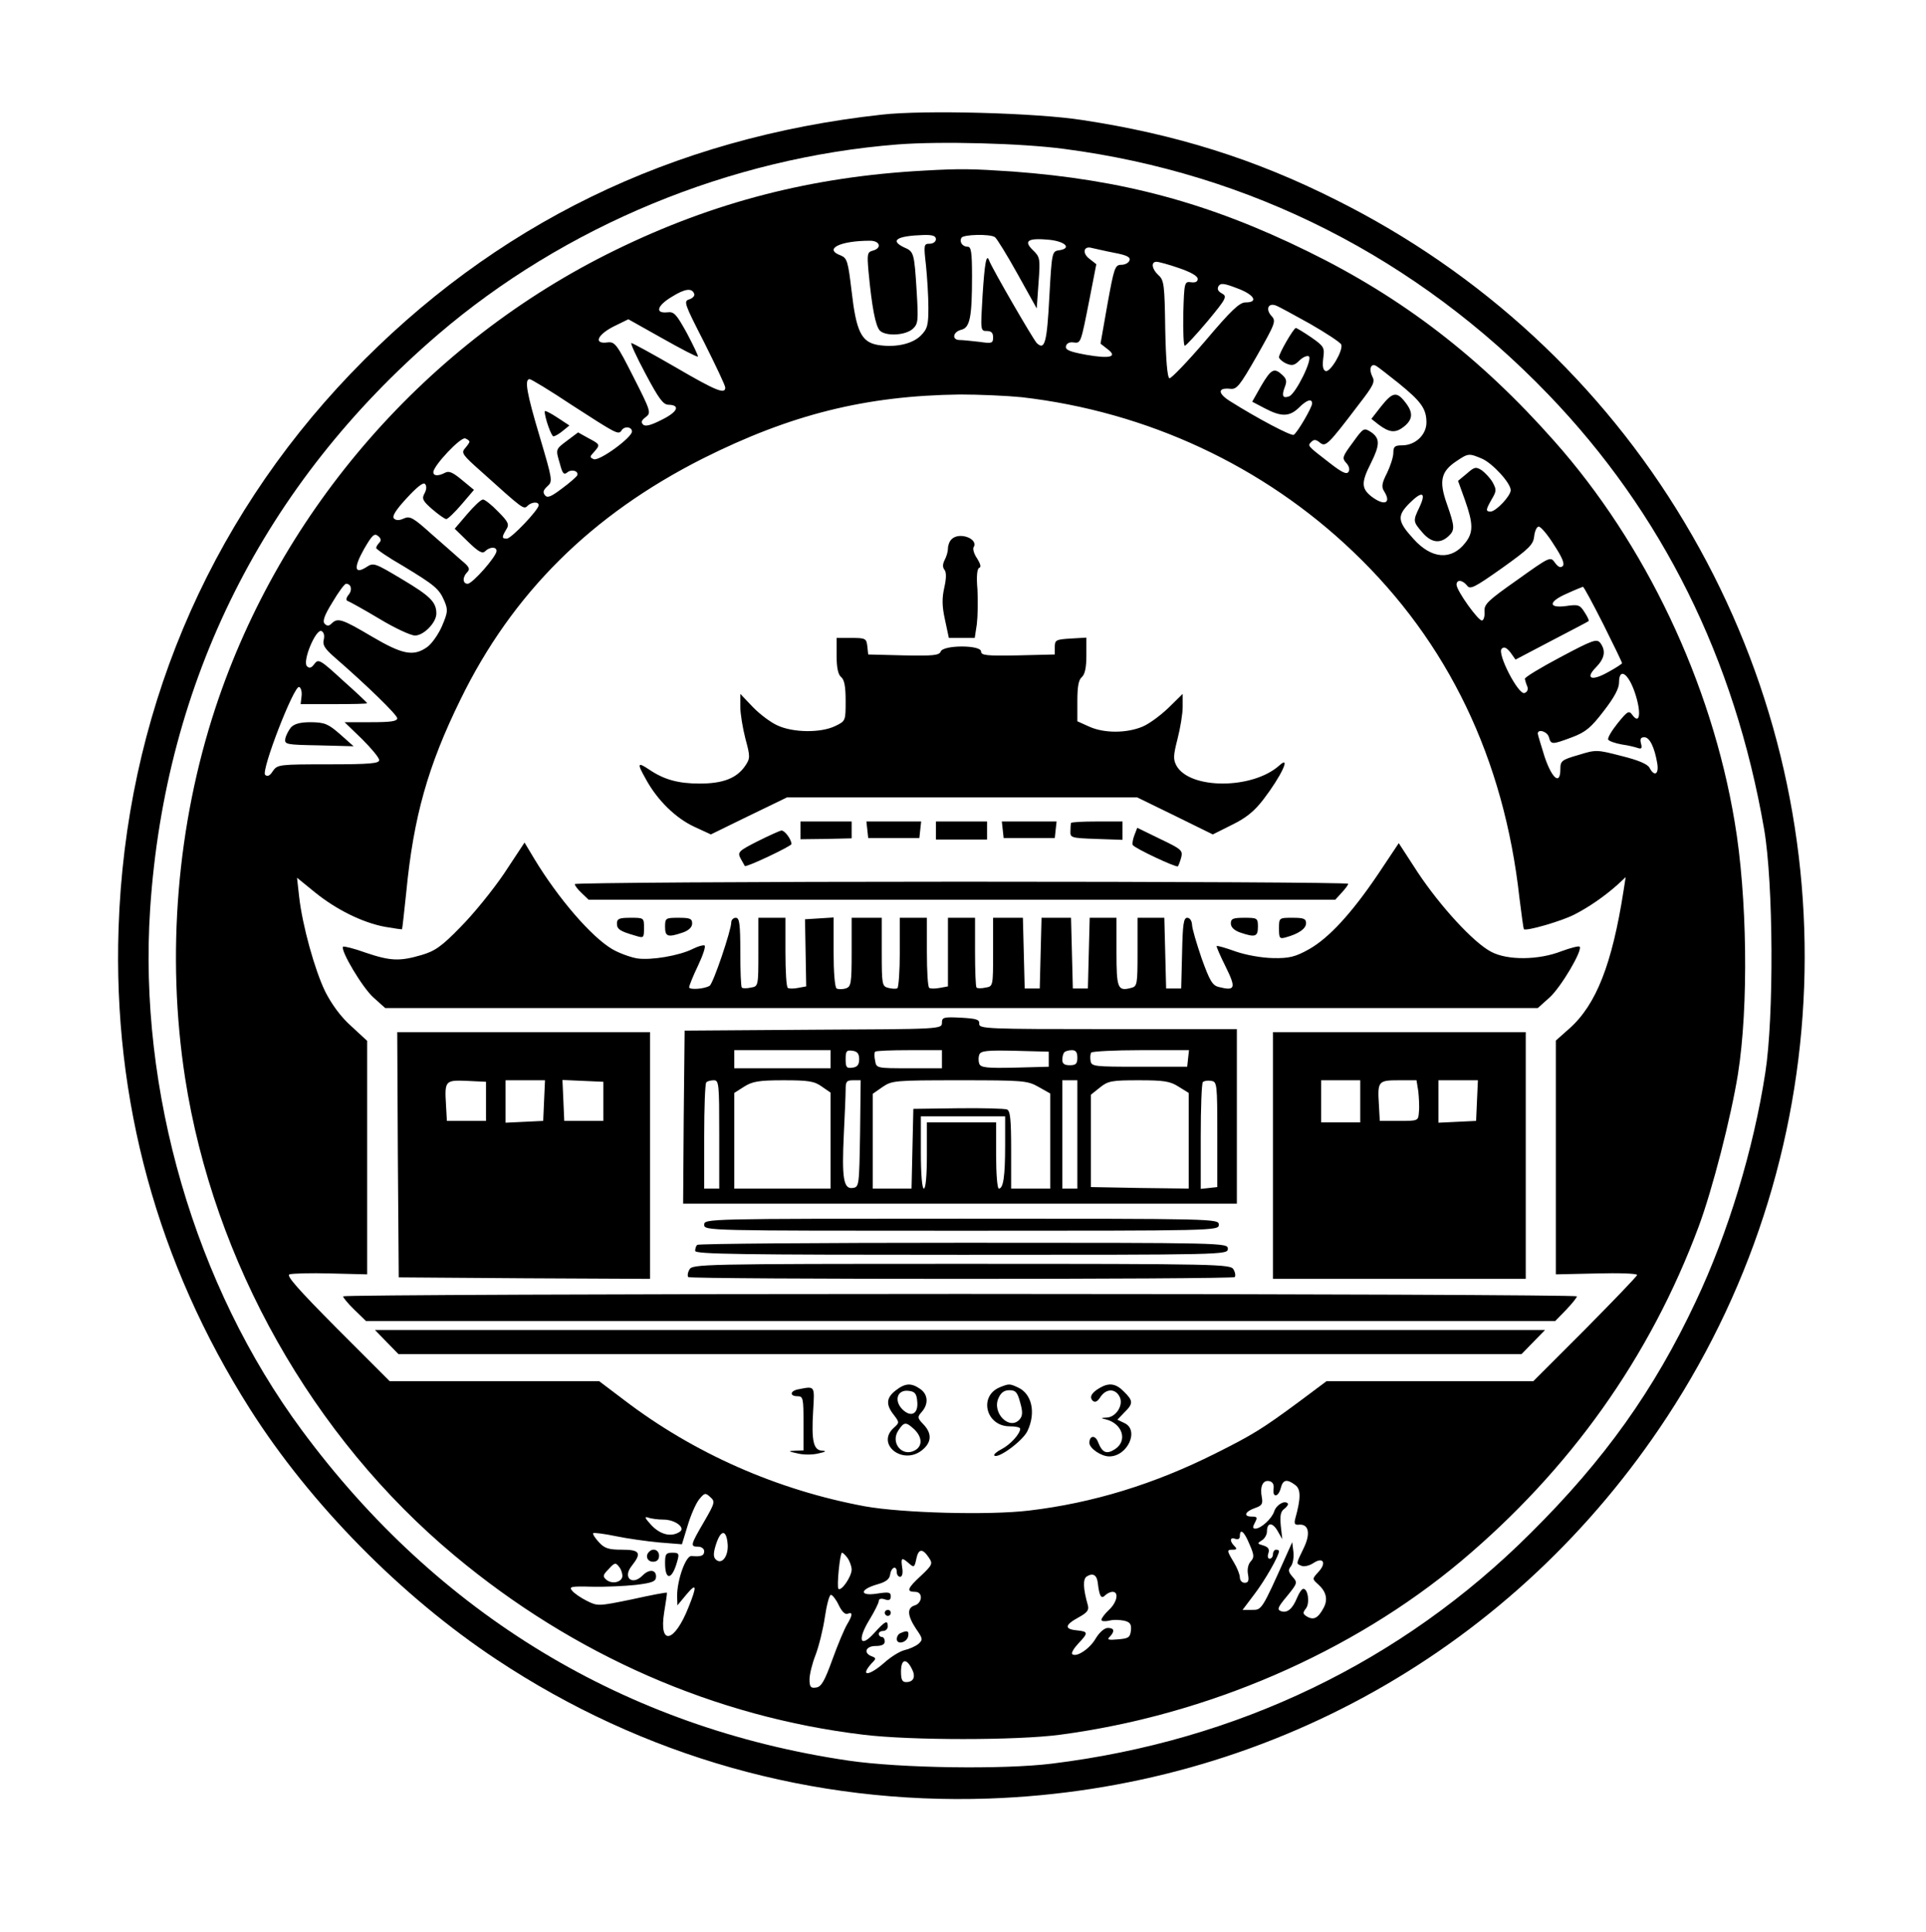
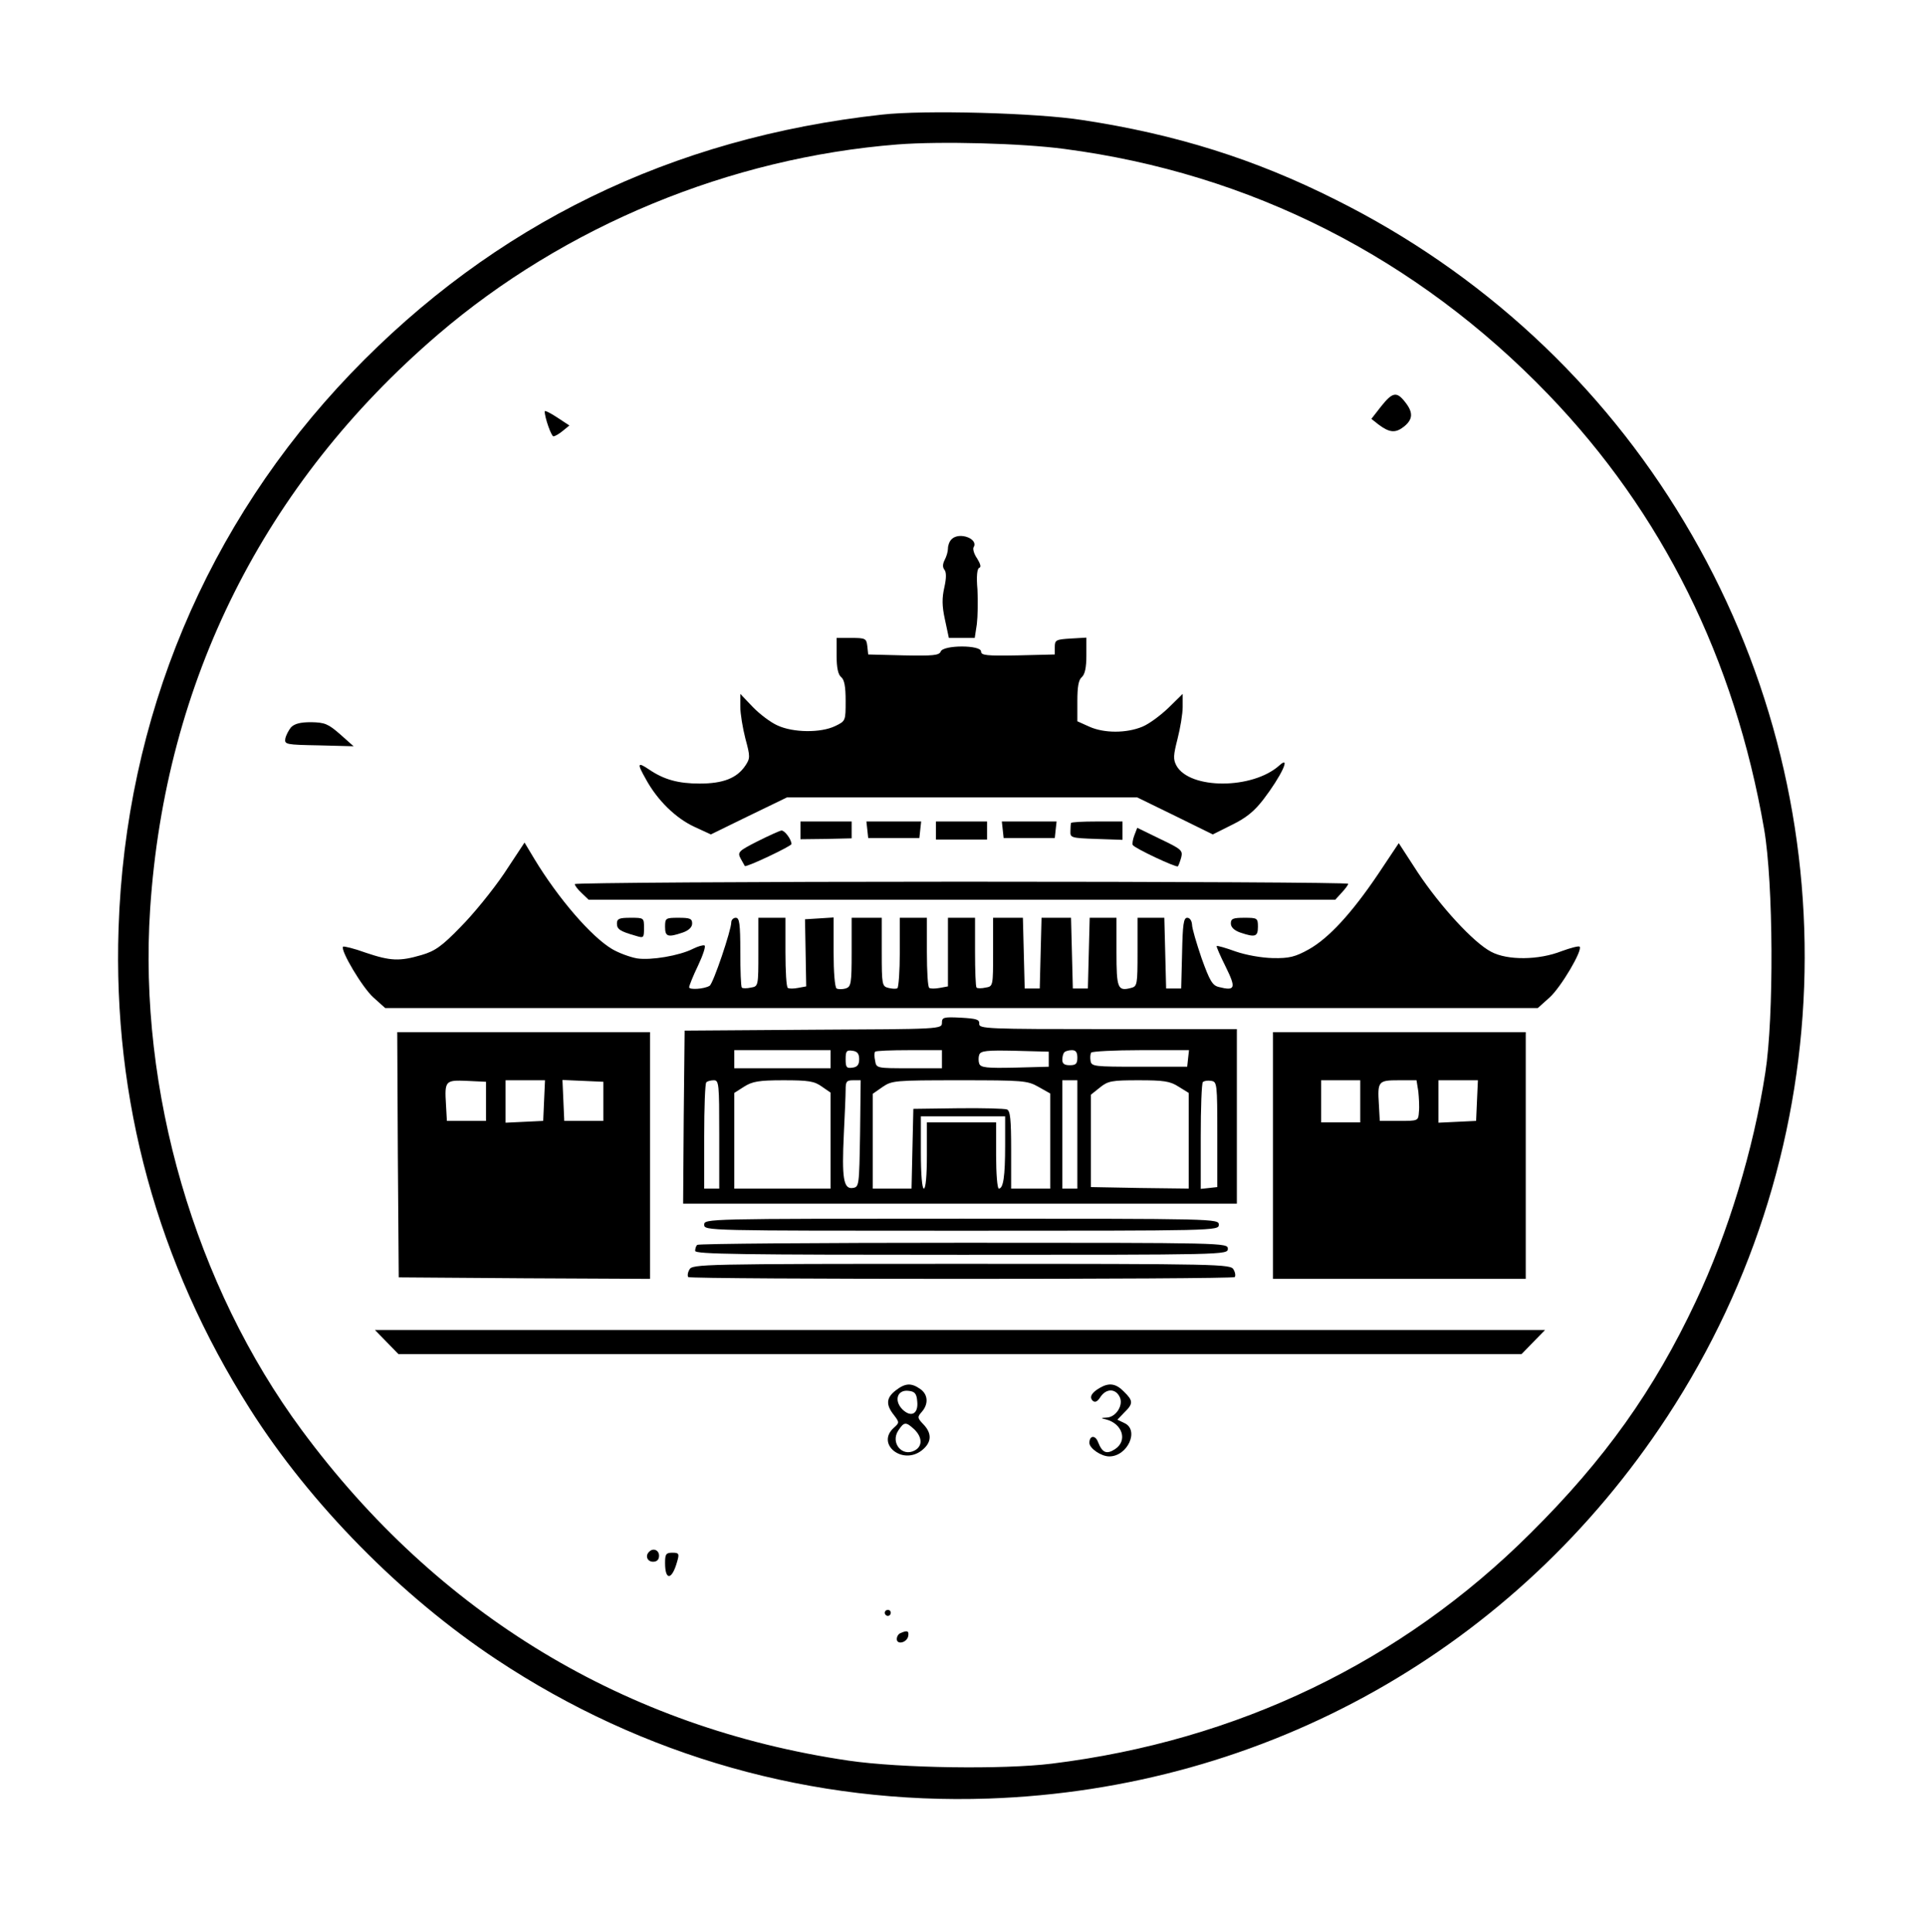
<svg xmlns="http://www.w3.org/2000/svg" version="1.0" width="640pt" height="642pt" viewBox="0 0 640 642" preserveAspectRatio="xMidYMid meet">
  <g transform="translate(0,642) scale(0.1,-0.1)" fill="#000000" stroke="none">
    <path d="M2930 6039 c-699 -77 -1289 -365 -1764 -860 -480 -501 -749 -1144 -772 -1844 -19 -571 129 -1113 437 -1598 200 -315 502 -622 819 -832 487 -323 1051 -482 1635 -462 922 32 1750 498 2255 1269 588 897 610 2050 57 2973 -275 460 -675 830 -1158 1071 -268 135 -532 218 -842 265 -152 24 -527 34 -667 18z m607 -114 c618 -81 1170 -361 1608 -816 379 -394 619 -878 717 -1444 31 -179 33 -625 4 -810 -39 -254 -124 -534 -231 -760 -138 -294 -303 -526 -549 -770 -429 -428 -974 -690 -1591 -766 -162 -20 -504 -15 -675 10 -741 109 -1364 485 -1817 1098 -355 480 -544 1128 -504 1733 50 756 378 1412 956 1908 421 361 970 588 1528 632 143 11 413 4 554 -15z" />
-     <path d="M3070 5853 c-371 -20 -698 -104 -1025 -264 -625 -305 -1111 -861 -1329 -1521 -128 -388 -164 -822 -101 -1230 95 -611 423 -1194 896 -1588 395 -330 865 -536 1359 -595 156 -19 508 -19 652 0 490 65 970 273 1332 576 362 304 629 678 791 1114 45 121 107 362 130 505 36 225 31 594 -11 840 -77 461 -296 923 -600 1265 -246 278 -504 476 -819 630 -328 161 -616 238 -980 265 -134 9 -173 10 -295 3z m40 -228 c0 -8 -9 -15 -21 -15 -19 0 -20 -3 -12 -72 4 -40 8 -103 8 -140 0 -59 -3 -71 -26 -94 -29 -28 -86 -40 -144 -30 -53 10 -70 46 -85 177 -12 101 -15 111 -36 120 -58 21 -4 49 97 49 34 0 40 -25 9 -33 -18 -5 -19 -11 -14 -69 11 -117 23 -182 38 -197 20 -19 84 -16 109 6 18 17 19 26 13 126 -8 127 -9 131 -42 145 -48 23 -24 38 64 41 31 1 42 -3 42 -14z m196 7 c6 -4 40 -59 75 -122 l64 -115 6 85 c6 81 5 86 -19 109 -32 31 -16 41 56 34 54 -6 74 -29 30 -35 -22 -3 -23 -8 -31 -153 -8 -153 -15 -181 -42 -155 -13 14 -149 249 -158 274 -9 25 -15 -6 -22 -116 -7 -116 -7 -118 14 -118 15 0 21 -6 21 -21 0 -20 -4 -21 -46 -15 -26 3 -55 6 -65 6 -27 0 -23 27 5 34 29 7 36 41 36 179 0 78 -3 97 -14 97 -18 0 -29 16 -21 30 7 11 95 13 111 2z m396 -52 c43 -8 56 -15 51 -26 -3 -8 -15 -14 -27 -14 -21 0 -24 -10 -46 -131 l-23 -131 23 -18 c35 -26 9 -33 -71 -19 -54 10 -69 16 -67 28 2 10 12 15 25 13 25 -3 24 -5 54 147 l22 113 -23 18 c-25 19 -19 44 8 36 10 -2 43 -10 74 -16z m216 -51 c38 -13 62 -26 62 -36 0 -9 -8 -13 -22 -11 -22 3 -23 1 -26 -104 -1 -60 1 -108 5 -107 4 0 38 37 76 82 62 75 66 82 47 92 -13 7 -16 15 -11 24 7 11 18 10 62 -7 57 -21 72 -47 28 -47 -20 0 -47 -25 -134 -128 -60 -70 -114 -126 -119 -124 -7 2 -12 62 -14 164 -2 145 -4 162 -22 178 -23 21 -26 45 -7 45 7 0 41 -9 75 -21z m-1611 -86 c2 -6 -5 -14 -17 -18 -19 -6 -16 -14 50 -143 38 -76 70 -143 70 -150 0 -23 -29 -12 -166 68 -76 44 -142 80 -146 80 -4 0 17 -46 47 -102 44 -83 59 -103 76 -103 41 -1 31 -24 -22 -50 -37 -19 -55 -23 -62 -16 -8 8 -5 15 9 25 18 14 17 19 -41 133 -56 111 -62 118 -87 115 -46 -6 -34 25 21 53 l49 24 114 -64 c62 -35 114 -62 117 -60 2 2 -15 37 -36 77 -36 65 -43 73 -66 70 -42 -4 -33 23 16 52 43 27 67 30 74 9z m2046 -99 c54 -31 101 -62 104 -69 7 -20 -37 -94 -52 -88 -9 3 -11 17 -8 42 5 36 3 40 -40 70 -25 17 -48 31 -51 31 -7 0 -56 -84 -56 -97 0 -5 11 -15 24 -21 19 -8 27 -7 44 10 11 11 25 17 31 14 14 -9 -43 -124 -65 -133 -21 -8 -26 1 -15 30 8 20 6 28 -8 41 -27 25 -37 20 -70 -36 l-30 -53 42 -22 c55 -29 82 -28 113 2 26 26 44 32 44 14 0 -13 -49 -97 -61 -104 -8 -5 -120 54 -212 112 -41 26 -41 45 0 41 23 -3 32 9 90 110 61 108 64 115 48 132 -20 22 -11 44 14 35 9 -3 60 -31 114 -61z m294 -197 c75 -61 93 -85 93 -131 0 -41 -37 -76 -81 -76 -24 0 -29 -4 -29 -25 0 -14 -10 -44 -21 -67 -17 -33 -19 -46 -10 -60 26 -41 1 -51 -43 -17 -32 26 -33 46 -1 109 31 62 31 83 1 104 -24 15 -25 15 -61 -35 -34 -46 -36 -51 -22 -67 10 -10 13 -23 8 -30 -6 -10 -22 -2 -62 29 -76 59 -75 57 -61 71 8 8 15 8 28 -3 19 -15 26 -9 130 128 48 62 54 74 44 92 -12 24 -5 45 13 35 7 -4 40 -30 74 -57z m-2747 -73 c147 -95 155 -100 165 -85 9 16 35 13 35 -3 0 -20 -108 -99 -127 -92 -14 6 -14 8 1 24 21 24 21 25 -19 46 l-34 19 -36 -27 c-40 -30 -39 -28 -24 -79 8 -31 13 -36 24 -27 14 12 39 5 33 -10 -2 -4 -24 -24 -50 -43 -37 -28 -49 -33 -57 -23 -8 10 -6 17 8 30 18 16 17 21 -25 163 -44 147 -52 193 -34 193 5 0 68 -38 140 -86z m1495 26 c417 -48 803 -228 1101 -513 316 -301 502 -689 553 -1151 7 -55 13 -102 15 -104 8 -7 126 27 168 49 47 24 98 59 142 98 l28 26 -7 -45 c-38 -244 -91 -379 -180 -458 l-45 -40 0 -388 0 -389 135 3 c74 2 135 0 135 -5 0 -4 -78 -85 -172 -180 l-173 -173 -343 0 -344 0 -91 -68 c-123 -91 -156 -111 -278 -172 -203 -102 -408 -165 -620 -190 -134 -16 -421 -8 -544 14 -292 54 -569 176 -802 354 l-82 62 -348 0 -348 0 -175 175 c-128 129 -170 176 -158 180 8 3 70 5 137 3 l121 -3 0 388 0 388 -53 49 c-35 31 -65 73 -86 114 -35 72 -76 219 -87 316 l-7 63 59 -48 c70 -57 158 -101 233 -115 30 -5 55 -9 57 -8 1 2 7 57 14 123 24 250 72 420 180 640 172 353 435 614 805 801 293 147 542 209 855 213 63 0 155 -4 205 -9z m-1835 -148 c0 -3 -7 -13 -15 -22 -13 -15 -8 -22 53 -76 141 -127 142 -128 155 -115 13 13 37 15 37 2 0 -15 -91 -111 -106 -111 -17 0 -17 5 -2 30 11 17 8 25 -27 60 -21 22 -44 40 -50 40 -7 0 -30 -22 -53 -49 l-41 -48 45 -44 c34 -33 47 -40 56 -31 15 15 38 16 38 1 0 -18 -80 -109 -96 -109 -17 0 -18 22 -1 39 10 10 6 18 -20 39 -17 15 -62 55 -100 88 -60 54 -71 60 -91 51 -15 -7 -26 -7 -33 0 -7 7 6 28 42 67 33 36 55 54 61 48 6 -6 6 -18 -1 -31 -10 -18 -7 -25 25 -53 21 -18 42 -33 47 -33 5 0 28 22 51 49 l41 48 -40 33 c-30 25 -43 31 -56 24 -23 -12 -39 -11 -39 2 0 21 91 118 106 112 8 -3 14 -8 14 -11z m3364 -56 c35 -15 96 -81 96 -105 0 -19 -49 -71 -67 -71 -17 0 -16 6 4 41 16 27 16 32 3 56 -8 14 -25 32 -36 40 -20 13 -25 11 -50 -11 l-29 -24 23 -64 c28 -79 28 -108 1 -142 -46 -59 -112 -54 -172 13 -54 59 -55 77 -13 119 42 42 56 36 33 -13 -22 -46 -22 -48 9 -84 29 -34 58 -39 86 -14 23 21 23 31 -4 108 -27 76 -20 108 31 142 40 27 42 27 85 9z m240 -287 c27 -41 36 -63 29 -70 -7 -7 -15 -4 -26 11 -15 21 -16 21 -125 -57 -98 -69 -111 -81 -109 -105 1 -15 -2 -28 -8 -30 -11 -4 -85 99 -85 119 0 18 20 16 35 -3 10 -14 24 -7 116 58 91 65 104 78 107 106 2 18 9 32 15 32 7 0 30 -27 51 -61z m-3904 7 c-5 -5 -10 -13 -10 -17 0 -4 39 -31 88 -59 107 -65 121 -76 139 -118 12 -29 11 -37 -8 -82 -12 -28 -34 -59 -49 -70 -46 -33 -83 -25 -185 35 -98 58 -113 63 -133 43 -9 -9 -15 -9 -23 -1 -8 8 -2 27 26 72 20 34 40 61 45 61 17 0 22 -21 8 -37 -8 -10 -9 -18 -3 -20 6 -2 53 -28 105 -59 51 -31 105 -56 119 -56 29 0 71 43 71 73 0 38 -20 58 -114 114 -92 55 -95 56 -119 40 -40 -25 -42 -1 -7 61 26 45 34 53 46 43 10 -8 12 -15 4 -23z m4068 -271 c34 -68 62 -126 62 -129 0 -2 -21 -16 -47 -30 -55 -31 -77 -21 -39 17 28 29 33 54 14 80 -12 15 -24 11 -133 -47 -66 -35 -119 -67 -118 -72 1 -5 4 -16 8 -25 4 -10 0 -19 -9 -22 -20 -8 -92 131 -76 147 8 8 16 4 29 -12 l17 -24 120 63 c65 34 121 63 123 65 2 2 -4 15 -14 30 -15 24 -21 26 -61 20 -61 -8 -59 15 4 42 26 12 49 21 52 22 3 0 33 -56 68 -125z m-4252 -50 c-5 -18 3 -30 32 -56 114 -99 212 -195 212 -206 0 -10 -22 -13 -87 -13 l-88 0 58 -56 c31 -31 57 -62 57 -70 0 -11 -30 -14 -169 -14 -164 0 -169 -1 -184 -22 -10 -16 -18 -20 -26 -13 -14 14 96 298 113 292 6 -2 10 -16 8 -31 l-3 -26 111 0 c60 0 110 1 110 3 0 2 -36 36 -81 76 -75 69 -81 72 -94 55 -10 -14 -17 -16 -25 -8 -16 16 29 124 48 117 8 -4 11 -14 8 -28z m4357 -178 c21 -63 17 -107 -8 -74 -12 17 -16 15 -50 -27 -20 -25 -34 -49 -31 -54 3 -5 23 -12 45 -16 22 -3 46 -9 54 -12 12 -4 14 0 10 15 -4 15 -1 21 11 21 18 0 34 -34 43 -87 6 -37 -10 -45 -26 -14 -7 12 -37 25 -94 39 -81 21 -84 21 -142 3 -56 -16 -60 -20 -60 -47 0 -54 -27 -33 -52 40 -12 39 -23 74 -23 78 0 17 32 7 37 -12 7 -25 10 -25 77 0 45 17 63 32 105 87 35 45 51 75 51 95 0 51 31 31 53 -35z m-1201 -2645 c-4 -30 16 -28 24 3 7 28 20 31 48 10 19 -14 19 -44 0 -112 -4 -16 -2 -21 11 -20 34 4 41 -29 17 -78 -26 -54 -26 -51 -6 -59 8 -3 26 1 39 10 32 21 44 0 16 -30 -21 -23 -21 -23 -1 -41 27 -24 33 -50 19 -77 -19 -36 -34 -44 -58 -29 -12 8 -12 12 -2 25 14 16 8 66 -8 66 -5 0 -14 -13 -21 -30 -15 -37 -33 -52 -54 -44 -13 5 -10 13 21 50 35 43 35 45 18 64 -14 16 -15 23 -6 34 7 8 11 30 9 48 l-4 33 -18 -40 c-84 -188 -83 -185 -116 -185 l-31 0 40 53 c35 46 81 127 81 142 0 3 -4 5 -10 5 -5 0 -10 -7 -10 -15 0 -8 -5 -15 -11 -15 -6 0 -8 8 -4 19 4 13 -1 20 -17 25 -21 6 -21 7 -5 17 9 5 17 19 17 29 0 31 18 32 35 3 l16 -28 -5 44 c-3 34 -1 48 12 57 9 7 14 15 11 18 -11 11 -38 -5 -45 -27 -8 -24 -43 -56 -62 -57 -10 0 -10 5 -2 20 9 17 8 20 -10 20 -29 0 -24 16 9 28 24 8 28 14 24 36 -7 35 3 58 24 54 12 -2 17 -11 15 -26z m-1893 -110 c-45 -77 -46 -82 -19 -82 11 0 20 -7 20 -15 0 -15 -10 -19 -42 -16 -19 2 -48 -79 -48 -133 l1 -31 29 35 c35 42 37 31 8 -41 -47 -119 -99 -130 -81 -17 6 35 10 64 9 65 -1 2 -53 -8 -116 -22 -112 -23 -114 -23 -150 -5 -20 10 -42 25 -49 34 -11 13 -4 15 66 13 43 -1 108 2 146 6 57 7 67 12 67 28 0 23 -23 25 -44 4 -35 -36 -68 -8 -37 31 34 43 28 54 -32 54 -44 0 -58 4 -77 25 -13 14 -21 27 -19 30 3 2 37 -2 75 -10 38 -8 103 -17 145 -21 l75 -6 19 62 c10 34 27 73 38 87 18 22 21 23 37 8 17 -15 16 -19 -21 -83z m-134 8 c39 0 75 -28 53 -41 -28 -18 -64 -9 -94 23 -20 22 -24 29 -11 25 10 -4 34 -7 52 -7z m213 -82 c3 -40 -20 -70 -40 -50 -8 8 -8 22 2 52 16 48 34 47 38 -2z m1734 0 c16 -36 16 -44 4 -57 -9 -10 -12 -27 -9 -43 4 -21 1 -28 -11 -28 -9 0 -16 8 -16 18 0 9 -9 32 -20 50 -24 40 -24 42 -3 42 13 0 14 3 5 12 -17 17 -15 31 3 24 9 -3 15 0 15 9 0 28 15 15 32 -27z m-1065 -45 c13 -19 11 -24 -26 -59 -46 -42 -50 -54 -21 -54 13 0 20 -7 20 -19 0 -11 -9 -23 -20 -26 -27 -8 -25 -34 4 -78 23 -33 23 -36 8 -50 -10 -8 -30 -17 -47 -21 -16 -4 -46 -23 -67 -42 -50 -44 -82 -47 -42 -2 16 16 16 18 0 24 -28 11 -19 34 14 34 20 0 30 5 30 15 0 8 -4 15 -10 15 -5 0 -10 5 -10 10 0 6 7 10 15 10 8 0 15 7 15 15 0 22 -8 19 -45 -22 -47 -52 -57 -23 -16 44 17 28 31 56 31 62 0 8 8 10 20 6 14 -5 20 -2 20 10 0 14 -7 15 -46 9 -59 -9 -58 14 2 31 28 8 40 17 42 33 4 25 22 31 22 7 0 -8 5 -15 11 -15 7 0 10 12 7 30 -5 34 -2 36 23 14 16 -14 18 -13 24 16 7 34 21 35 42 3z m-271 0 c7 -10 14 -28 14 -39 0 -23 -34 -73 -44 -64 -6 7 5 120 12 120 3 0 11 -8 18 -17z m-748 -63 c-4 -19 -35 -25 -53 -10 -13 11 -12 16 8 36 20 22 23 22 35 6 7 -9 11 -23 10 -32z m1580 -21 c5 -43 11 -54 24 -41 7 7 18 12 25 12 22 0 15 -35 -12 -60 -14 -13 -25 -28 -25 -33 0 -5 11 -6 25 -3 14 4 36 3 51 0 20 -5 24 -12 22 -33 -3 -23 -8 -26 -43 -29 -32 -3 -38 -1 -27 9 17 18 15 29 -7 29 -11 0 -28 -15 -40 -35 -20 -35 -65 -64 -78 -52 -4 4 6 20 20 35 34 36 34 40 -5 44 -42 4 -40 18 6 43 29 16 35 24 31 40 -16 56 -17 87 -4 96 21 13 34 5 37 -22z m-861 -73 c10 -21 21 -32 29 -29 18 7 18 -3 -1 -35 -9 -15 -31 -67 -49 -117 -26 -72 -37 -91 -54 -93 -18 -3 -22 2 -22 27 0 17 9 53 20 81 11 29 25 85 31 126 6 41 15 74 20 74 5 0 17 -15 26 -34z m242 -210 c15 -27 8 -46 -18 -46 -13 0 -17 8 -17 35 0 41 17 46 35 11z" />
    <path d="M4589 5069 l-32 -41 24 -19 c36 -27 56 -29 84 -7 30 24 32 47 4 82 -28 36 -42 33 -80 -15z" />
    <path d="M1810 5053 c0 -21 22 -83 29 -83 5 0 19 8 31 18 l22 18 -41 27 c-23 15 -41 24 -41 20z" />
    <path d="M3162 4628 c-7 -7 -12 -20 -12 -31 0 -10 -5 -27 -11 -38 -7 -14 -7 -24 -1 -32 7 -8 7 -28 0 -59 -8 -35 -8 -62 2 -107 l13 -61 43 0 43 0 7 46 c3 25 4 77 2 115 -4 44 -1 70 6 72 7 2 4 13 -7 31 -10 14 -15 31 -12 37 18 28 -47 53 -73 27z" />
    <path d="M2780 4241 c0 -40 5 -63 15 -71 11 -9 15 -32 15 -79 0 -67 0 -67 -35 -84 -48 -23 -139 -22 -191 2 -23 10 -60 38 -83 62 l-41 43 0 -43 c0 -23 8 -71 17 -106 16 -59 16 -65 0 -89 -28 -42 -74 -60 -152 -60 -71 0 -118 13 -167 46 -40 27 -42 22 -12 -31 38 -70 99 -130 162 -159 l54 -25 127 62 126 61 582 0 582 0 125 -61 126 -62 64 32 c47 23 74 45 104 84 59 77 93 149 54 114 -89 -81 -299 -81 -343 -1 -11 21 -10 34 4 89 9 35 17 83 17 106 l0 43 -47 -46 c-27 -26 -65 -54 -87 -63 -53 -22 -127 -22 -176 0 l-40 18 0 67 c0 48 4 71 15 80 10 9 15 31 15 72 l0 59 -52 -3 c-49 -3 -53 -5 -53 -28 l0 -25 -123 -3 c-104 -2 -122 0 -122 13 0 22 -125 22 -134 0 -5 -13 -25 -15 -123 -13 l-118 3 -3 28 c-3 25 -6 27 -53 27 l-49 0 0 -59z" />
    <path d="M2660 3660 l0 -29 85 1 85 2 0 28 0 28 -85 0 -85 0 0 -30z" />
    <path d="M2882 3663 l3 -28 85 0 85 0 3 28 3 27 -91 0 -91 0 3 -27z" />
    <path d="M3110 3660 l0 -30 85 0 85 0 0 30 0 30 -85 0 -85 0 0 -30z" />
    <path d="M3332 3663 l3 -28 85 0 85 0 3 28 3 27 -91 0 -91 0 3 -27z" />
    <path d="M3559 3685 c-1 -3 -2 -15 -2 -27 -1 -22 2 -23 86 -26 l87 -3 0 31 0 30 -85 0 c-47 0 -85 -2 -86 -5z" />
    <path d="M3769 3643 c-5 -13 -7 -28 -5 -31 6 -11 145 -76 150 -71 2 2 7 15 11 29 6 24 1 28 -70 62 l-76 37 -10 -26z" />
    <path d="M2517 3624 c-63 -32 -67 -36 -56 -57 7 -12 13 -23 14 -25 5 -5 155 66 155 73 0 15 -22 45 -33 45 -7 -1 -42 -17 -80 -36z" />
    <path d="M1675 3517 c-38 -56 -103 -136 -145 -178 -62 -64 -85 -80 -130 -93 -72 -21 -102 -20 -185 8 -38 14 -72 22 -75 20 -10 -11 64 -136 101 -169 l39 -35 1915 0 1915 0 39 35 c38 34 111 158 100 169 -3 3 -30 -4 -60 -15 -76 -30 -180 -31 -234 -2 -58 30 -169 151 -244 264 l-63 97 -68 -102 c-89 -132 -165 -214 -231 -251 -45 -25 -65 -30 -119 -29 -39 1 -89 10 -124 22 -33 12 -61 20 -63 18 -2 -1 12 -33 30 -69 35 -71 32 -81 -23 -67 -21 5 -30 20 -57 95 -17 50 -32 100 -32 113 -1 12 -7 22 -16 22 -12 0 -15 -22 -17 -117 l-3 -118 -25 0 -25 0 -3 118 -3 117 -44 0 -45 0 0 -114 c0 -107 -1 -114 -21 -119 -45 -12 -49 -2 -49 119 l0 114 -45 0 -44 0 -3 -117 -3 -118 -25 0 -25 0 -3 118 -3 117 -49 0 -49 0 -3 -117 -3 -118 -25 0 -25 0 -3 118 -3 117 -49 0 -50 0 0 -114 c0 -113 0 -114 -25 -118 -13 -3 -27 -3 -30 0 -3 3 -5 56 -5 119 l0 113 -45 0 -45 0 0 -114 0 -114 -27 -5 c-16 -3 -31 -3 -35 0 -5 2 -8 56 -8 119 l0 114 -45 0 -45 0 0 -114 c0 -63 -4 -117 -8 -120 -5 -3 -18 -2 -30 1 -21 5 -22 11 -22 119 l0 114 -50 0 -50 0 0 -114 c0 -106 -2 -115 -20 -121 -11 -3 -24 -3 -30 0 -6 4 -10 55 -10 121 l0 115 -47 -3 -48 -3 2 -111 2 -112 -27 -5 c-15 -3 -30 -3 -34 0 -5 2 -8 56 -8 119 l0 114 -45 0 -45 0 0 -114 c0 -113 0 -114 -25 -118 -13 -3 -27 -3 -30 0 -3 3 -5 56 -5 119 0 94 -3 113 -15 113 -8 0 -15 -7 -15 -15 0 -26 -60 -204 -72 -211 -18 -11 -68 -14 -68 -5 0 5 13 38 30 73 16 34 26 64 21 66 -5 2 -22 -3 -38 -11 -45 -23 -140 -39 -186 -32 -23 4 -61 18 -83 31 -69 41 -178 167 -258 299 l-33 55 -68 -103z" />
    <path d="M1910 3482 c0 -5 10 -18 23 -30 l23 -22 1240 0 1241 0 21 23 c12 13 22 26 22 30 0 4 -578 7 -1285 7 -707 0 -1285 -4 -1285 -8z" />
    <path d="M2050 3351 c0 -19 10 -26 63 -41 26 -8 27 -7 27 26 0 34 0 34 -45 34 -37 0 -45 -3 -45 -19z" />
    <path d="M2210 3340 c0 -33 9 -36 59 -19 20 7 31 18 31 30 0 16 -7 19 -45 19 -43 0 -45 -1 -45 -30z" />
    <path d="M4090 3351 c0 -12 11 -23 31 -30 50 -17 59 -14 59 19 0 29 -2 30 -45 30 -38 0 -45 -3 -45 -19z" />
-     <path d="M4250 3334 c0 -32 2 -35 23 -29 43 12 67 29 67 47 0 15 -8 18 -45 18 -45 0 -45 0 -45 -36z" />
    <path d="M3130 3021 c0 -21 -5 -21 -427 -23 l-428 -3 -3 -287 -2 -288 920 0 920 0 0 290 0 290 -429 0 c-402 0 -429 1 -427 18 1 14 -9 17 -61 20 -58 3 -63 1 -63 -17z m-370 -121 l0 -30 -160 0 -160 0 0 30 0 30 160 0 160 0 0 -30z m95 0 c0 -18 -6 -26 -22 -28 -20 -3 -23 1 -23 28 0 27 3 31 23 28 16 -2 22 -10 22 -28z m275 0 l0 -30 -109 0 c-108 0 -109 0 -113 25 -3 13 -3 27 0 30 3 3 54 5 114 5 l108 0 0 -30z m355 0 l0 -25 -113 -3 c-93 -2 -113 0 -118 13 -3 8 -3 22 0 30 5 13 25 15 118 13 l113 -3 0 -25z m95 5 c0 -20 -5 -25 -25 -25 -18 0 -25 5 -25 18 0 10 3 22 7 25 3 4 15 7 25 7 13 0 18 -7 18 -25z m368 -2 l-3 -28 -159 0 c-150 0 -159 1 -162 19 -2 11 -1 23 2 28 3 4 77 8 165 8 l160 0 -3 -27z m-1558 -253 l0 -180 -25 0 -25 0 0 173 c0 96 3 177 7 180 3 4 15 7 25 7 17 0 18 -12 18 -180z m341 159 l29 -20 0 -160 0 -159 -160 0 -160 0 0 159 0 159 33 21 c27 17 48 21 130 21 84 0 103 -3 128 -21z m127 -156 c-3 -175 -3 -178 -25 -181 -30 -4 -36 33 -29 179 3 62 6 129 6 147 0 28 3 32 25 32 l25 0 -2 -177z m593 155 l39 -22 0 -158 0 -158 -65 0 -65 0 0 129 c0 101 -3 130 -14 134 -8 3 -81 5 -162 4 l-149 -2 -3 -132 -3 -133 -64 0 -65 0 0 158 0 157 33 23 c31 21 40 22 255 22 212 0 226 -1 263 -22z m129 -158 l0 -180 -25 0 -25 0 0 180 0 180 25 0 25 0 0 -180z m336 159 l34 -21 0 -159 0 -159 -162 2 -163 3 0 153 0 154 30 24 c27 22 40 24 129 24 83 0 104 -3 132 -21z m129 -159 l0 -175 -27 -3 -28 -3 0 174 c0 95 3 177 7 181 4 4 16 6 28 4 19 -3 20 -9 20 -178z m-705 -37 c0 -102 -6 -143 -21 -143 -5 0 -9 50 -9 110 l0 110 -115 0 -115 0 0 -110 c0 -67 -4 -110 -10 -110 -6 0 -10 47 -10 120 l0 120 140 0 140 0 0 -97z" />
    <path d="M1322 2583 l3 -408 418 -3 417 -2 0 410 0 410 -420 0 -420 0 2 -407z m293 177 l0 -65 -65 0 -65 0 -3 54 c-5 80 -2 82 70 79 l63 -3 0 -65z m193 3 l-3 -68 -62 -3 -63 -3 0 71 0 70 65 0 66 0 -3 -67z m197 -3 l0 -65 -65 0 -65 0 -3 68 -3 68 68 -3 68 -3 0 -65z" />
    <path d="M4230 2580 l0 -410 420 0 420 0 0 410 0 410 -420 0 -420 0 0 -410z m290 180 l0 -70 -65 0 -65 0 0 70 0 70 65 0 65 0 0 -70z m193 33 c2 -21 4 -51 2 -68 -2 -30 -2 -30 -66 -30 l-64 0 -3 54 c-5 78 -2 81 66 81 l59 0 6 -37z m195 -30 l-3 -68 -62 -3 -63 -3 0 71 0 70 65 0 66 0 -3 -67z" />
    <path d="M2340 2350 c0 -20 7 -20 855 -20 848 0 855 0 855 20 0 20 -7 20 -855 20 -848 0 -855 0 -855 -20z" />
    <path d="M2317 2283 c-4 -3 -7 -12 -7 -20 0 -11 154 -13 885 -13 878 0 885 0 885 20 0 20 -7 20 -878 20 -483 0 -882 -3 -885 -7z" />
    <path d="M2291 2201 c-6 -10 -7 -21 -4 -25 8 -8 1808 -8 1816 0 3 4 2 15 -4 25 -9 18 -41 19 -904 19 -863 0 -895 -1 -904 -19z" />
-     <path d="M1140 2112 c0 -4 17 -25 38 -45 l38 -37 1976 0 1976 0 36 37 c20 21 36 41 36 45 0 4 -922 8 -2050 8 -1127 0 -2050 -4 -2050 -8z" />
    <path d="M1285 1960 l39 -40 1866 0 1866 0 39 40 39 40 -1944 0 -1944 0 39 -40z" />
    <path d="M2976 1799 c-31 -24 -33 -47 -6 -81 19 -25 19 -26 0 -43 -60 -54 29 -125 93 -75 33 26 35 56 5 87 -20 21 -20 24 -5 41 23 26 21 58 -5 76 -30 21 -50 20 -82 -5z m72 -37 c4 -41 -21 -54 -50 -25 -28 29 -16 65 20 61 22 -2 28 -9 30 -36z m-10 -92 c27 -26 28 -56 2 -70 -42 -23 -82 25 -55 66 19 29 25 30 53 4z" />
-     <path d="M3323 1810 c-72 -29 -47 -130 32 -130 19 0 35 -3 35 -8 0 -17 -33 -53 -62 -68 -16 -8 -27 -18 -24 -21 12 -12 94 48 110 81 29 61 15 124 -31 145 -28 13 -30 13 -60 1z m67 -51 c9 -31 8 -44 -1 -55 -33 -40 -94 20 -71 70 8 18 19 26 36 26 21 0 27 -7 36 -41z" />
    <path d="M3655 1808 c-28 -16 -36 -31 -24 -43 8 -7 16 -3 26 13 19 28 49 28 63 1 15 -27 -11 -69 -43 -70 -20 -1 -20 -2 -2 -6 55 -14 73 -71 30 -99 -28 -18 -42 -12 -56 23 -9 25 -29 23 -29 -2 0 -18 39 -45 66 -45 61 0 101 88 50 111 l-23 11 23 24 c30 29 30 39 -1 69 -26 27 -49 31 -80 13z" />
-     <path d="M2653 1803 c-28 -5 -30 -23 -3 -23 19 0 20 -7 20 -90 l0 -90 -27 -1 c-25 -1 -25 -2 7 -9 19 -5 51 -5 70 0 23 5 28 8 13 9 -30 1 -37 31 -31 132 5 85 7 83 -49 72z" />
    <path d="M967 4003 c-8 -10 -17 -27 -19 -38 -3 -19 3 -20 112 -22 l115 -3 -45 40 c-40 35 -51 39 -96 40 -36 0 -55 -5 -67 -17z" />
    <path d="M2157 1263 c-14 -13 -6 -33 13 -33 13 0 20 7 20 20 0 19 -20 27 -33 13z" />
    <path d="M2210 1226 c0 -60 23 -57 40 4 8 27 6 30 -16 30 -21 0 -24 -5 -24 -34z" />
    <path d="M2940 1060 c0 -5 5 -10 10 -10 6 0 10 5 10 10 0 6 -4 10 -10 10 -5 0 -10 -4 -10 -10z" />
    <path d="M2993 993 c-7 -2 -13 -11 -13 -20 0 -20 34 -12 38 10 3 17 -3 20 -25 10z" />
  </g>
</svg>